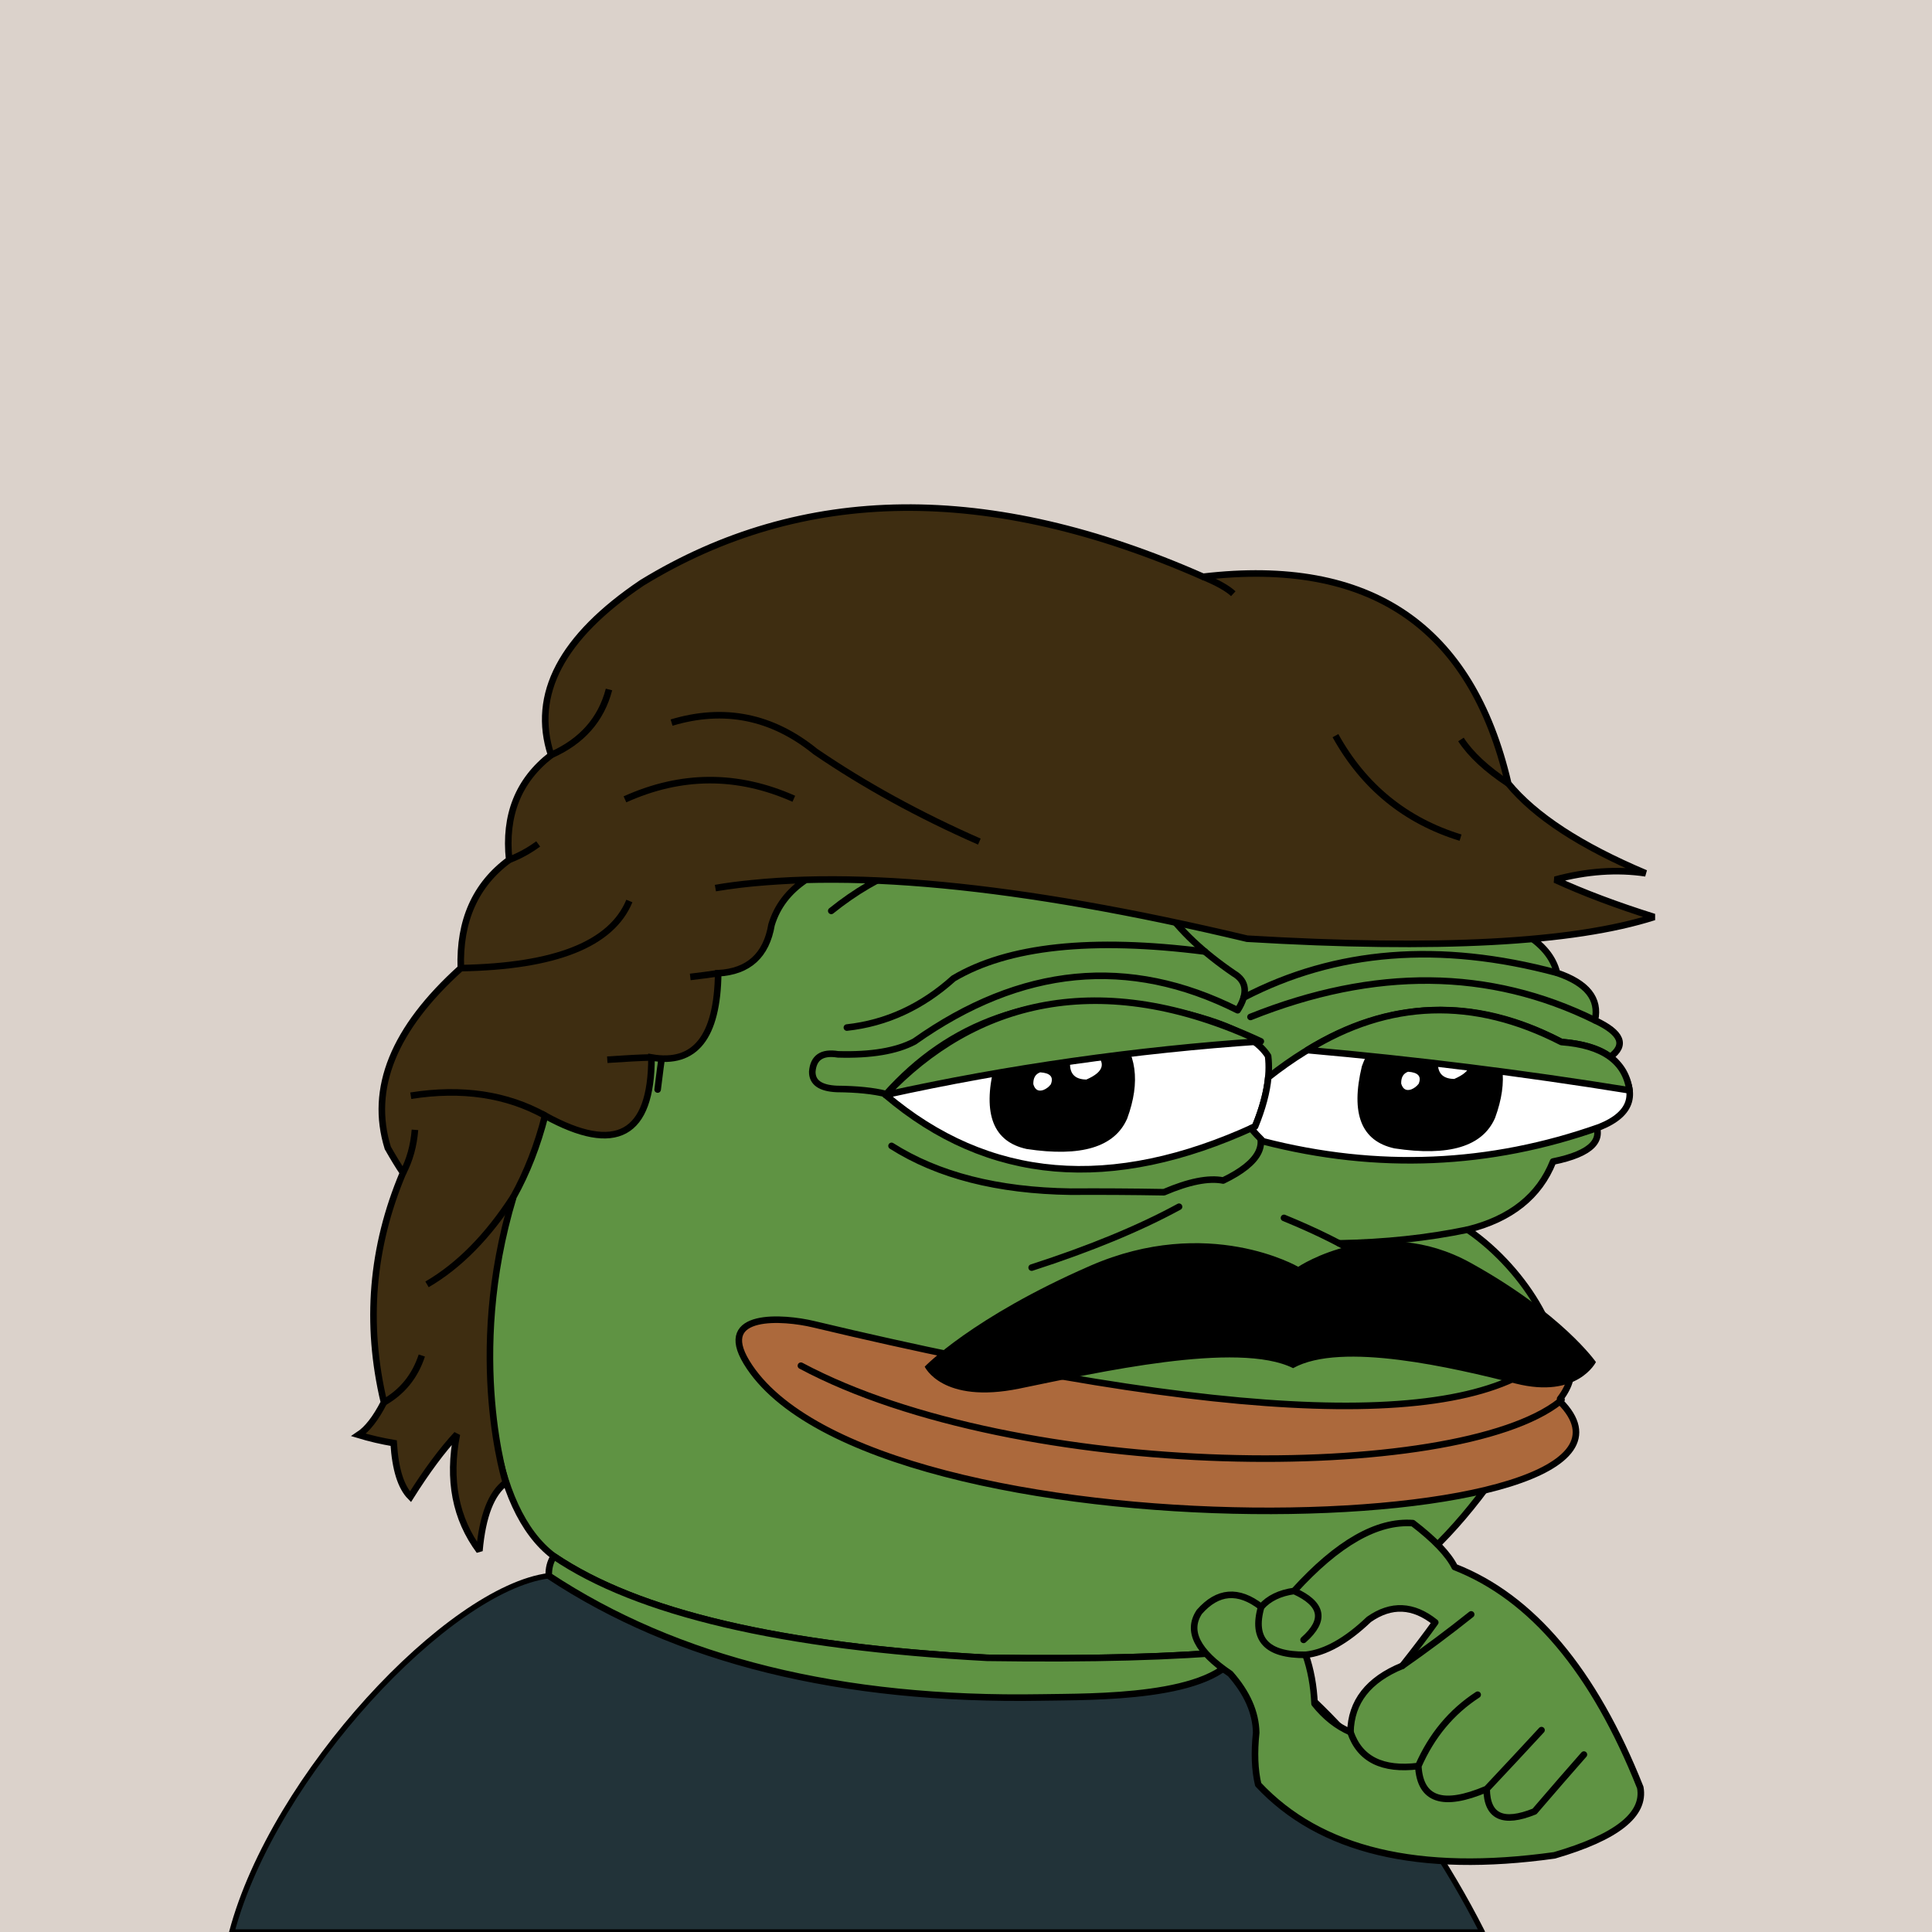
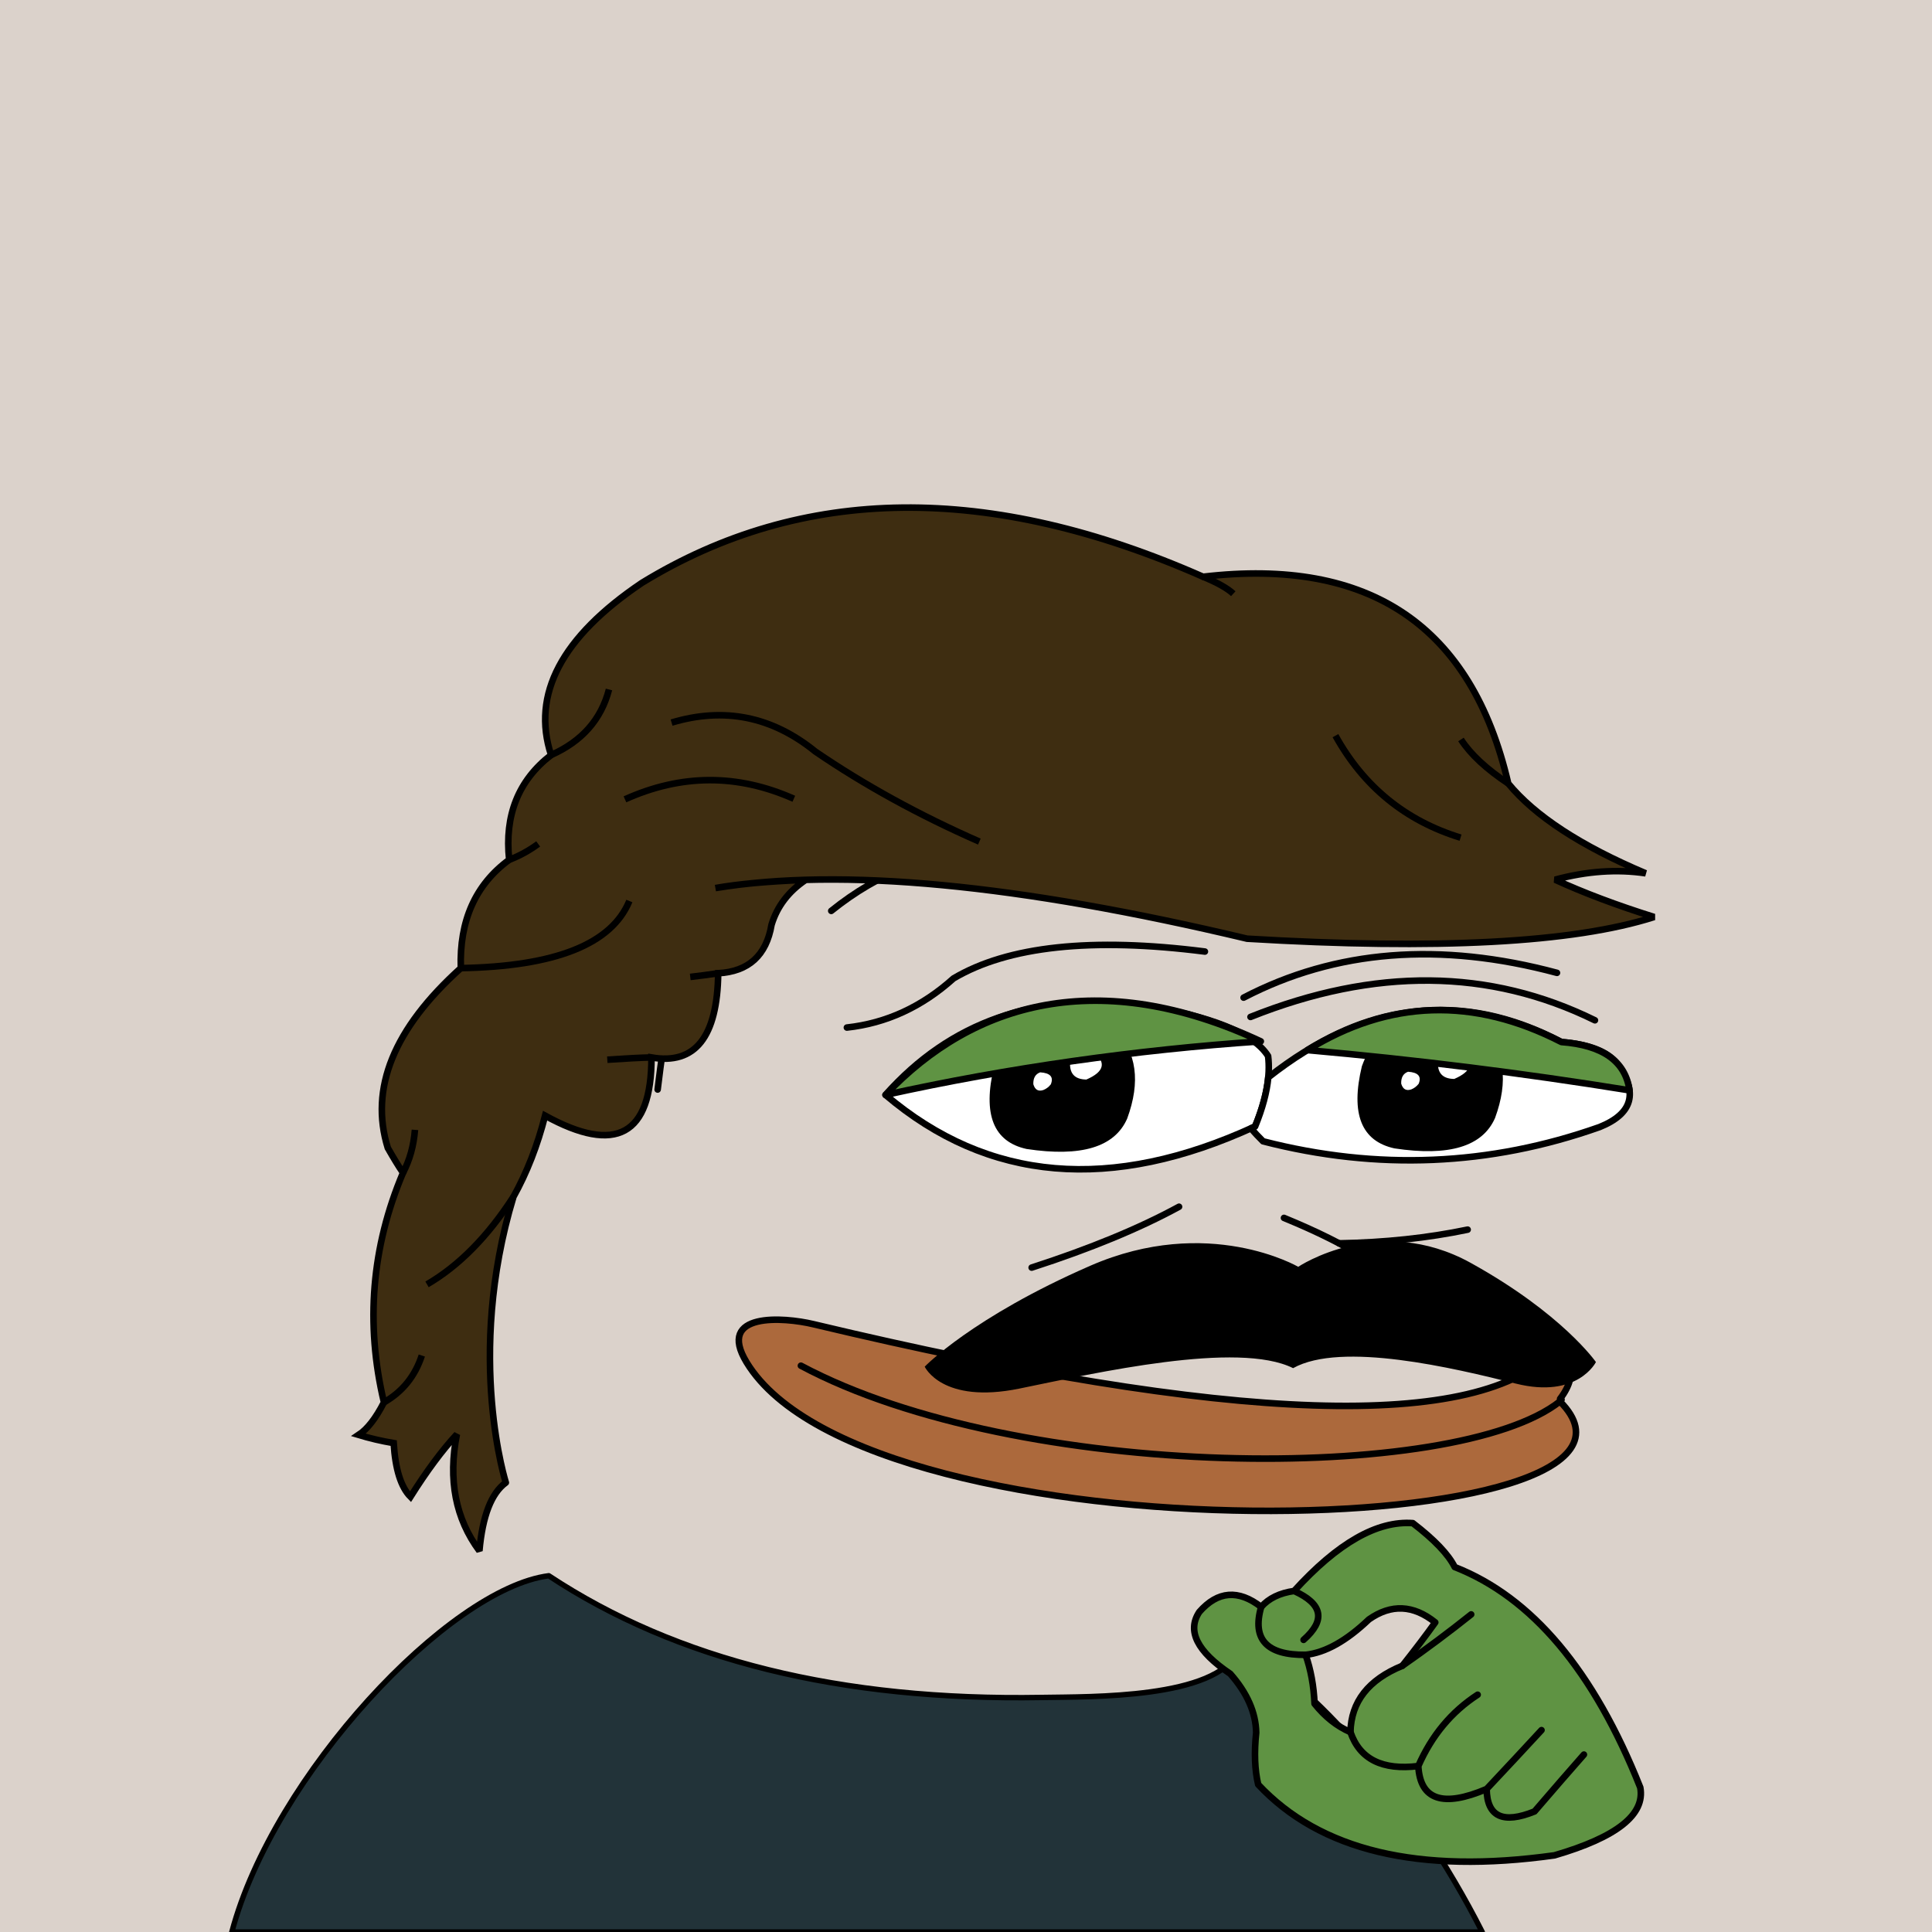
<svg xmlns="http://www.w3.org/2000/svg" viewBox="0 0 2500 2500">
  <g>
    <path style="fill-rule:evenodd;clip-rule:evenodd;fill:#dbd2cb;" d="M0 0h25e2v25e2H0z" />
    <path style="fill-rule:evenodd;clip-rule:evenodd;fill:#223339;stroke:#000;stroke-linecap:round;stroke-linejoin:round;stroke-width:7px" d="M1634.754 2148.807c1.927 5.057.0.0-5.78-15.17l-26.192 2.763.003.001c-29.47 61.966-189.929 58.995-254.948 60.108-259.599 4.447-472.17-48.054-637.709-157.502C580.824 2055.622 354.002 2296.891 3e2 25e2h1618C1826.858 2320.131 1699.317 2185.588 1634.754 2148.807z" />
-     <path style="fill-rule:evenodd;clip-rule:evenodd;fill:#5f9343;stroke:#000000;stroke-width:8.504;stroke-linecap:round;stroke-linejoin:round;stroke-miterlimit:2.613;" d="M867.603 1293.527c135.408-338.495 331.41-420.844 588.004-247.048 241.577-117.709 380.271-75.33 416.082 127.137 85.736 16.593 133.412 45.005 143.028 85.238 38.849 13.16 55.222 33.628 49.121 61.401 34.595 16.186 41.096 32.078 19.504 47.676 27.655 37.786 20.431 64.754-21.671 80.905 15.662 25.919-1.675 43.978-52.01 54.177-17.8 44.837-54.641 74.213-110.522 88.128 78.07 53.384 133.361 153.359 109.076 195.761-96.726 186.205-207.247 292.151-331.565 317.84-25.241 2.762-41.134 12.394-47.676 28.895-84.606 9.871-201.87 13.723-351.791 11.557-265.722-14.316-452.573-58.139-560.555-131.47C551.93 1890.923 644.393 1306.53 867.603 1293.527z" />
-     <path style="fill-rule:evenodd;clip-rule:evenodd;fill:#5f9343;stroke:#000000;stroke-width:8.504;stroke-linecap:round;stroke-linejoin:round;stroke-miterlimit:2.613;" d="M1602.782 2136.4l.003.001c-29.47 61.966-189.929 58.995-254.948 60.108-259.599 4.447-472.17-48.054-637.709-157.502-.339-9.494 1.828-17.921 6.501-25.282 107.982 73.33 294.833 117.153 560.555 131.47C1412.208 2147.146 1520.737 2144.214 1602.782 2136.4z" />
    <path style="fill-rule:evenodd;clip-rule:evenodd;fill:none;stroke:#000000;stroke-width:8.504;stroke-linecap:round;stroke-linejoin:round;stroke-miterlimit:2.613;" d="M867.603 1293.527c-6.666 40.876-12.204 79.643-16.615 116.301" />
    <path style="fill-rule:evenodd;clip-rule:evenodd;fill:none;stroke:#000000;stroke-width:8.504;stroke-linecap:round;stroke-linejoin:round;stroke-miterlimit:2.613;" d="M1525.676 1561.525c-51.268 27.946-114.836 54.192-190.704 78.737" />
    <path style="fill-rule:evenodd;clip-rule:evenodd;fill:none;stroke:#000000;stroke-width:8.504;stroke-linecap:round;stroke-linejoin:round;stroke-miterlimit:2.613;" d="M1661.48 1575.972c43.172 17.706 78.809 35.524 106.91 53.455" />
    <path style="fill-rule:evenodd;clip-rule:evenodd;fill:none;stroke:#000000;stroke-width:8.504;stroke-linecap:round;stroke-linejoin:round;stroke-miterlimit:2.613;" d="M1899.139 1591.141c-51.724 10.804-107.176 16.714-166.355 17.731" />
-     <path style="fill-rule:evenodd;clip-rule:evenodd;fill:none;stroke:#000000;stroke-width:8.504;stroke-linecap:round;stroke-linejoin:round;stroke-miterlimit:2.613;" d="M1153.659 1482.787c60.118 38.148 137.411 57.893 231.879 59.234 39.01-.234 79.221.007 120.635.722 32.19-13.808 57.713-18.865 76.571-15.17 48.169-23.217 60.691-48.499 37.562-75.848" />
    <path style="fill-rule:evenodd;clip-rule:evenodd;fill:none;stroke:#000000;stroke-width:8.504;stroke-linecap:round;stroke-linejoin:round;stroke-miterlimit:2.613;" d="M1455.607 1046.479c34.191 41.927 51.047 84.546 50.566 127.858-162.616-97.202-306.126-95.756-430.529 4.334" />
-     <path style="fill-rule:evenodd;clip-rule:evenodd;fill:none;stroke:#000000;stroke-width:8.504;stroke-linecap:round;stroke-linejoin:round;stroke-miterlimit:2.613;" d="M1871.688 1173.615c-13.481 2.256-24.317.329-32.506-5.78-3.124-4.977-8.661-7.145-16.614-6.501-15.036 5.566-26.834 5.807-35.396.723-9.792-4.853-23.998-7.501-42.619-7.946-88.686-4.572-168.146 2.17-238.38 20.226 20.481 29.685 50.58 58.098 90.295 85.239 17.034 9.995 18.72 25.887 5.057 47.676-140.781-70.757-280.197-57.274-418.249 40.452-23.248 12.323-56.235 17.861-98.964 16.615-20.681-3.351-31.758 4.112-33.229 22.393-.159 13.995 10.436 21.459 31.784 22.394 26.147.214 47.337 2.38 63.568 6.501" />
    <path style="fill-rule:evenodd;clip-rule:evenodd;fill:none;stroke:#000000;stroke-width:8.504;stroke-linecap:round;stroke-linejoin:round;stroke-miterlimit:2.613;" d="M1559.124 1231.308c-146.388-18.638-254.816-7.048-325.282 34.77-40.94 36.795-86.93 57.984-137.972 63.568" />
    <path style="fill-rule:evenodd;clip-rule:evenodd;fill:none;stroke:#000000;stroke-width:8.504;stroke-linecap:round;stroke-linejoin:round;stroke-miterlimit:2.613;" d="M1609.225 1290.928c119.034-61.942 254.197-72.633 405.492-32.075" />
    <path style="fill-rule:evenodd;clip-rule:evenodd;fill:none;stroke:#000000;stroke-width:8.504;stroke-linecap:round;stroke-linejoin:round;stroke-miterlimit:2.613;" d="M1618.139 1315.921c160.721-64.233 309.287-62.788 445.699 4.334" />
    <path style="fill-rule:evenodd;clip-rule:evenodd;fill:#FFFFFF;stroke:#000000;stroke-width:8.504;stroke-linecap:round;stroke-linejoin:round;stroke-miterlimit:2.613;" d="M1624.1 1457.619c-185.995 85.663-345.406 72.061-478.233-40.805 83.511-94.258 193.998-133.059 331.458-116.404 90.442 14.576 144.972 36.615 163.59 66.12C1644.101 1392.164 1638.496 1422.527 1624.1 1457.619v0z" />
    <path style="fill-rule:evenodd;clip-rule:evenodd;fill:#FFFFFF;stroke:#000000;stroke-width:8.504;stroke-linecap:round;stroke-linejoin:round;stroke-miterlimit:2.613;" d="M1634.405 1476.846c-6.037-5.912-11.224-11.521-15.581-16.835 1.757-.794 3.513-1.58 5.276-2.391 9.535-23.242 15.212-44.408 17.034-63.501h.002c124.377-98.123 250.807-113.368 379.292-45.737 35.663 2.894 59.66 12.17 71.99 27.828 27.914 37.538 20.388 64.943-22.577 82.213C1927.554 1508.774 1782.409 1514.916 1634.405 1476.846v0z" />
    <path style="fill-rule:evenodd;clip-rule:evenodd;" d="M1458.58 1447.4c17.547-47.739 12.276-86.042-15.814-114.908-82.395-28.769-134.569-12.776-156.524 47.98-14.805 61.472-.754 96.906 42.15 106.3C1399.057 1497.492 1442.453 1484.368 1458.58 1447.4v0z" />
    <path style="fill-rule:evenodd;clip-rule:evenodd;fill:#FFFFFF;" d="M1360.236 1343.57c.123-5.076-1.552-8.278-5.026-9.607-10.44-3.069-17.758-.432-21.953 7.909-1.388 9.651 3.177 16.312 13.694 19.98C1357.513 1358.266 1361.941 1352.172 1360.236 1343.57v0z" />
    <path style="fill-rule:evenodd;clip-rule:evenodd;fill:#FFFFFF;" d="M1350.19 1410.438c3.741-1.503 6.923-3.929 9.545-7.277 3.922-9.535-.655-14.724-13.731-15.566-6.198 2.241-9.158 7.367-8.884 15.376C1339.262 1410.222 1343.619 1412.711 1350.19 1410.438v0z" />
    <path style="fill-rule:evenodd;clip-rule:evenodd;fill:#FFFFFF;" d="M1405.748 1396.926c23.175-10.04 26.193-22.032 9.057-35.975-14.755-5.498-24.761-1.413-30.015 12.256C1383.387 1388.828 1390.374 1396.735 1405.748 1396.926v0z" />
    <path style="fill-rule:evenodd;clip-rule:evenodd;" d="M1934.602 1446.631c17.547-47.739 12.276-86.041-15.814-114.908-82.395-28.769-134.569-12.776-156.524 47.98-14.804 61.473-.754 96.906 42.15 106.3C1875.079 1496.723 1918.474 1483.599 1934.602 1446.631v0z" />
    <path style="fill-rule:evenodd;clip-rule:evenodd;fill:#FFFFFF;" d="M1836.257 1342.802c.123-5.076-1.552-8.278-5.026-9.607-10.44-3.069-17.758-.432-21.953 7.909-1.388 9.651 3.177 16.311 13.694 19.98C1833.534 1357.498 1837.963 1351.404 1836.257 1342.802v0z" />
    <path style="fill-rule:evenodd;clip-rule:evenodd;fill:#FFFFFF;" d="M1826.211 1409.67c3.741-1.503 6.923-3.929 9.546-7.277 3.922-9.535-.655-14.724-13.731-15.566-6.198 2.241-9.158 7.367-8.884 15.376C1815.284 1409.454 1819.64 1411.943 1826.211 1409.67v0z" />
    <path style="fill-rule:evenodd;clip-rule:evenodd;fill:#FFFFFF;" d="M1881.77 1396.157c23.175-10.04 26.193-22.032 9.057-35.975-14.755-5.499-24.761-1.413-30.015 12.256C1859.409 1388.06 1866.395 1395.967 1881.77 1396.157v0z" />
    <path style="fill-rule:evenodd;clip-rule:evenodd;fill:#5f9343;stroke:#000000;stroke-width:8.504;stroke-linecap:round;stroke-linejoin:round;stroke-miterlimit:2.613;" d="M1145.866 1416.814c113.634-120.314 276.74-166.757 485.634-69.314C1471.65 1358.264 1304.3 1381.734 1145.866 1416.814v0z" />
    <path style="fill-rule:evenodd;clip-rule:evenodd;fill:#5f9343;stroke:#000000;stroke-width:8.504;stroke-linecap:round;stroke-linejoin:round;stroke-miterlimit:2.613;" d="M2020.427 1348.381c-113.546-58.38-223.104-54.898-328.673 10.447 139.754 12.382 278.698 29.732 416.832 52.05C2103.308 1373.229 2073.922 1352.397 2020.427 1348.381v0z" />
    <g>
      <path style="fill-rule:evenodd;clip-rule:evenodd;fill:#3e2d11;stroke:#000000;stroke-width:8.504;stroke-miterlimit:2.613;" d="M1042.646 1138.512c-48.617 1.855-87.584 5.409-116.902 10.661 162.502-26.87 391.831-5.04 687.99 65.488 246.614 14.718 422.187 5.364 526.717-28.058-48.487-15.216-91.208-31.31-128.165-48.281 40.95-11.051 80.024-13.81 117.226-8.28-84.013-35.452-143.29-74.176-177.828-116.173-47.382-203.782-179.03-292.968-394.943-267.56-276.367-121.923-518.43-119.27-726.189 7.957-103.914 70.06-143.067 144.302-117.456 222.731-42.345 32.792-60.42 77.989-54.227 135.588-43.708 32.147-64.564 78.867-62.569 140.155-86.856 78.259-118.354 155.82-94.496 232.681 7.472 13.16 14.036 23.884 19.693 32.172-40.636 96.25-48.857 195.263-24.665 297.042-10.577 20.644-21.515 34.692-32.812 42.143 14.546 4.415 29.683 7.946 45.408 10.592 2.104 33.785 9.348 56.925 21.729 69.42 21.045-33.389 41.054-60.324 60.026-80.801-11.55 58.765-1.826 109.041 29.168 150.827 4.013-45.192 15.416-74.644 34.207-88.356 1.462 4.747-53.188-161.714 9.85-369.827 17.437-31.321 31.089-66.313 40.958-104.977 91.758 50.439 137.643 25.329 137.656-75.333 56.485 9.875 85.257-26.441 86.319-108.951 39.315-2.171 62.33-23.104 69.041-62.801C1005.596 1172.84 1020.351 1153.488 1042.646 1138.512z" />
-       <path style="fill-rule:evenodd;clip-rule:evenodd;fill:none;stroke:#000000;stroke-width:8.504;stroke-miterlimit:2.613;" d="M705.368 1443.655c-49.787-27.64-107.727-36.238-173.822-25.798" />
      <path style="fill-rule:evenodd;clip-rule:evenodd;fill:none;stroke:#000000;stroke-width:8.504;stroke-miterlimit:2.613;" d="M843.024 1368.322c-14.179.316-33.239 1.295-57.185 2.94" />
      <path style="fill-rule:evenodd;clip-rule:evenodd;fill:none;stroke:#000000;stroke-width:8.504;stroke-miterlimit:2.613;" d="M929.343 1259.371c-11.605 1.726-23.659 3.319-36.164 4.779" />
      <path style="fill-rule:evenodd;clip-rule:evenodd;fill:none;stroke:#000000;stroke-width:8.504;stroke-miterlimit:2.613;" d="M596.302 1252.74c122.329-2.129 195.028-31.073 218.095-86.831" />
      <path style="fill-rule:evenodd;clip-rule:evenodd;fill:none;stroke:#000000;stroke-width:8.504;stroke-miterlimit:2.613;" d="M658.87 1112.586c13.343-5.078 25.857-11.927 37.543-20.546" />
      <path style="fill-rule:evenodd;clip-rule:evenodd;fill:none;stroke:#000000;stroke-width:8.504;stroke-miterlimit:2.613;" d="M808.696 1034.345c72.891-32.885 145.727-33.132 218.507-.741" />
      <path style="fill-rule:evenodd;clip-rule:evenodd;fill:none;stroke:#000000;stroke-width:8.504;stroke-miterlimit:2.613;" d="M713.097 976.998c39.823-17.657 64.802-45.92 74.937-84.793" />
      <path style="fill-rule:evenodd;clip-rule:evenodd;fill:none;stroke:#000000;stroke-width:8.504;stroke-miterlimit:2.613;" d="M869.017 935.036c68.053-20.469 130.067-7.983 186.038 37.457 63.524 43.412 134.263 82.256 212.219 116.536" />
      <path style="fill-rule:evenodd;clip-rule:evenodd;fill:none;stroke:#000000;stroke-width:8.504;stroke-miterlimit:2.613;" d="M1728.068 951.941c36.638 66.046 90.598 110.044 161.883 131.99" />
      <path style="fill-rule:evenodd;clip-rule:evenodd;fill:none;stroke:#000000;stroke-width:8.504;stroke-miterlimit:2.613;" d="M1951.685 1013.87c-28.373-18.834-48.776-37.83-61.21-56.987" />
      <path style="fill-rule:evenodd;clip-rule:evenodd;fill:none;stroke:#000000;stroke-width:8.504;stroke-miterlimit:2.613;" d="M664.41 1548.632c-33.251 51.49-70.537 89.27-111.855 113.336" />
      <path style="fill-rule:evenodd;clip-rule:evenodd;fill:none;stroke:#000000;stroke-width:8.504;stroke-miterlimit:2.613;" d="M496.833 1814.635c23.884-13.629 40.213-33.825 48.989-60.585" />
      <path style="fill-rule:evenodd;clip-rule:evenodd;fill:none;stroke:#000000;stroke-width:8.504;stroke-miterlimit:2.613;" d="M521.498 1517.594c8.686-16.52 13.836-35.045 15.453-55.575" />
      <path style="fill-rule:evenodd;clip-rule:evenodd;fill:none;stroke:#000000;stroke-width:8.504;stroke-miterlimit:2.613;" d="M1556.742 746.31c18.424 7.542 31.464 14.86 39.12 21.958" />
    </g>
    <path style="fill-rule:evenodd;clip-rule:evenodd;fill:#AC693C;stroke:#000000;stroke-width:8.504;stroke-linecap:round;stroke-linejoin:round;stroke-miterlimit:2.613;" d="M2018.531 1813.437c-.031-.937 4.662-2.766.209-3.33 27.028-35.462 8.871-57.746-5.612-64.804l-.012-.08c-97.798 108.345-417.989 97.776-960.69-31.762-38.219-9.123-125.965-15.928-86.404 49.29C1124.847 2024.582 2201.173 1996.583 2018.531 1813.437v0z" />
    <path style="fill:none;stroke:#000000;stroke-width:8.504;stroke-linecap:round;stroke-linejoin:round;stroke-miterlimit:2.613;" d="M2018.531 1813.437c-134.531 106.47-700.719 103.994-982.161-46.22" />
    <path style="fill-rule:evenodd;clip-rule:evenodd;fill:#5f9343;stroke:#000000;stroke-width:8.504;stroke-linecap:round;stroke-linejoin:round;stroke-miterlimit:2.613;" d="M1551.925 2085.821c23.819-27.158 50.497-29.31 80.036-6.453 9.873-11.174 24.072-18.058 42.601-20.655 56.246-61.938 107.452-91.199 153.618-87.781 27.895 21.391 45.968 40.324 54.217 56.8 99.968 39.136 180.003 134.232 240.109 285.291 6.489 35.08-30.518 64.34-111.018 87.781-175.582 24.553-303.382-5.999-383.399-91.654-4.453-18.837-5.314-41.213-2.582-67.127-.512-26.021-11.7-51.408-33.564-76.164C1548.979 2136.982 1535.639 2110.303 1551.925 2085.821v0zM1701.025 2204.585c13.547 17.008 29.038 29.271 46.473 36.791.746-39.208 23.122-67.823 67.127-85.845 16.58-20.911 30.781-39.629 42.6-56.154-28.432-22.781-57.047-24.071-85.844-3.873-29.1 27.778-56.425 43.054-81.973 45.828C1696.127 2160.401 17e2 2181.486 1701.025 2204.585v0z" />
    <path style="fill:none;stroke:#000000;stroke-width:8.504;stroke-linecap:round;stroke-linejoin:round;stroke-miterlimit:2.613;" d="M1631.961 2079.368c-12.031 41.85 7.117 62.504 57.445 61.963M1674.562 2058.713c37.062 16.741 41.15 37.826 12.263 63.255M1747.498 2241.376c11.98 34.98 41.241 49.61 87.781 43.891 2.441 43.891 31.916 53.789 88.428 29.691.497 35.867 21.152 45.549 61.963 29.046 24.449-28.469 45.749-52.996 63.9-73.582M1923.707 2314.958c25.45-27.05 49.116-52.438 70.999-76.163M1835.279 2285.267c17.369-39.565 42.973-70.332 76.809-92.3M1814.625 2155.531c31.34-21.894 61.031-44.055 89.072-66.481" />
    <path d="M1903.22 1634.23c-118.389-65.505-223.325 5.012-223.325 5.012.0.0-116.505-67.937-269.248-1.297-152.743 66.642-214.084 130.518-214.084 130.518.0.0 22.439 48.828 122.524 28.357 100.085-20.472 282.941-61.982 354.189-26.435 62.432-34.902 207.959-.198 288.042 19.941 80.083 20.137 103.818-27.822 103.818-27.822.0.0-43.529-62.767-161.916-128.274z" style="fill-rule:nonzero;" />
  </g>
</svg>